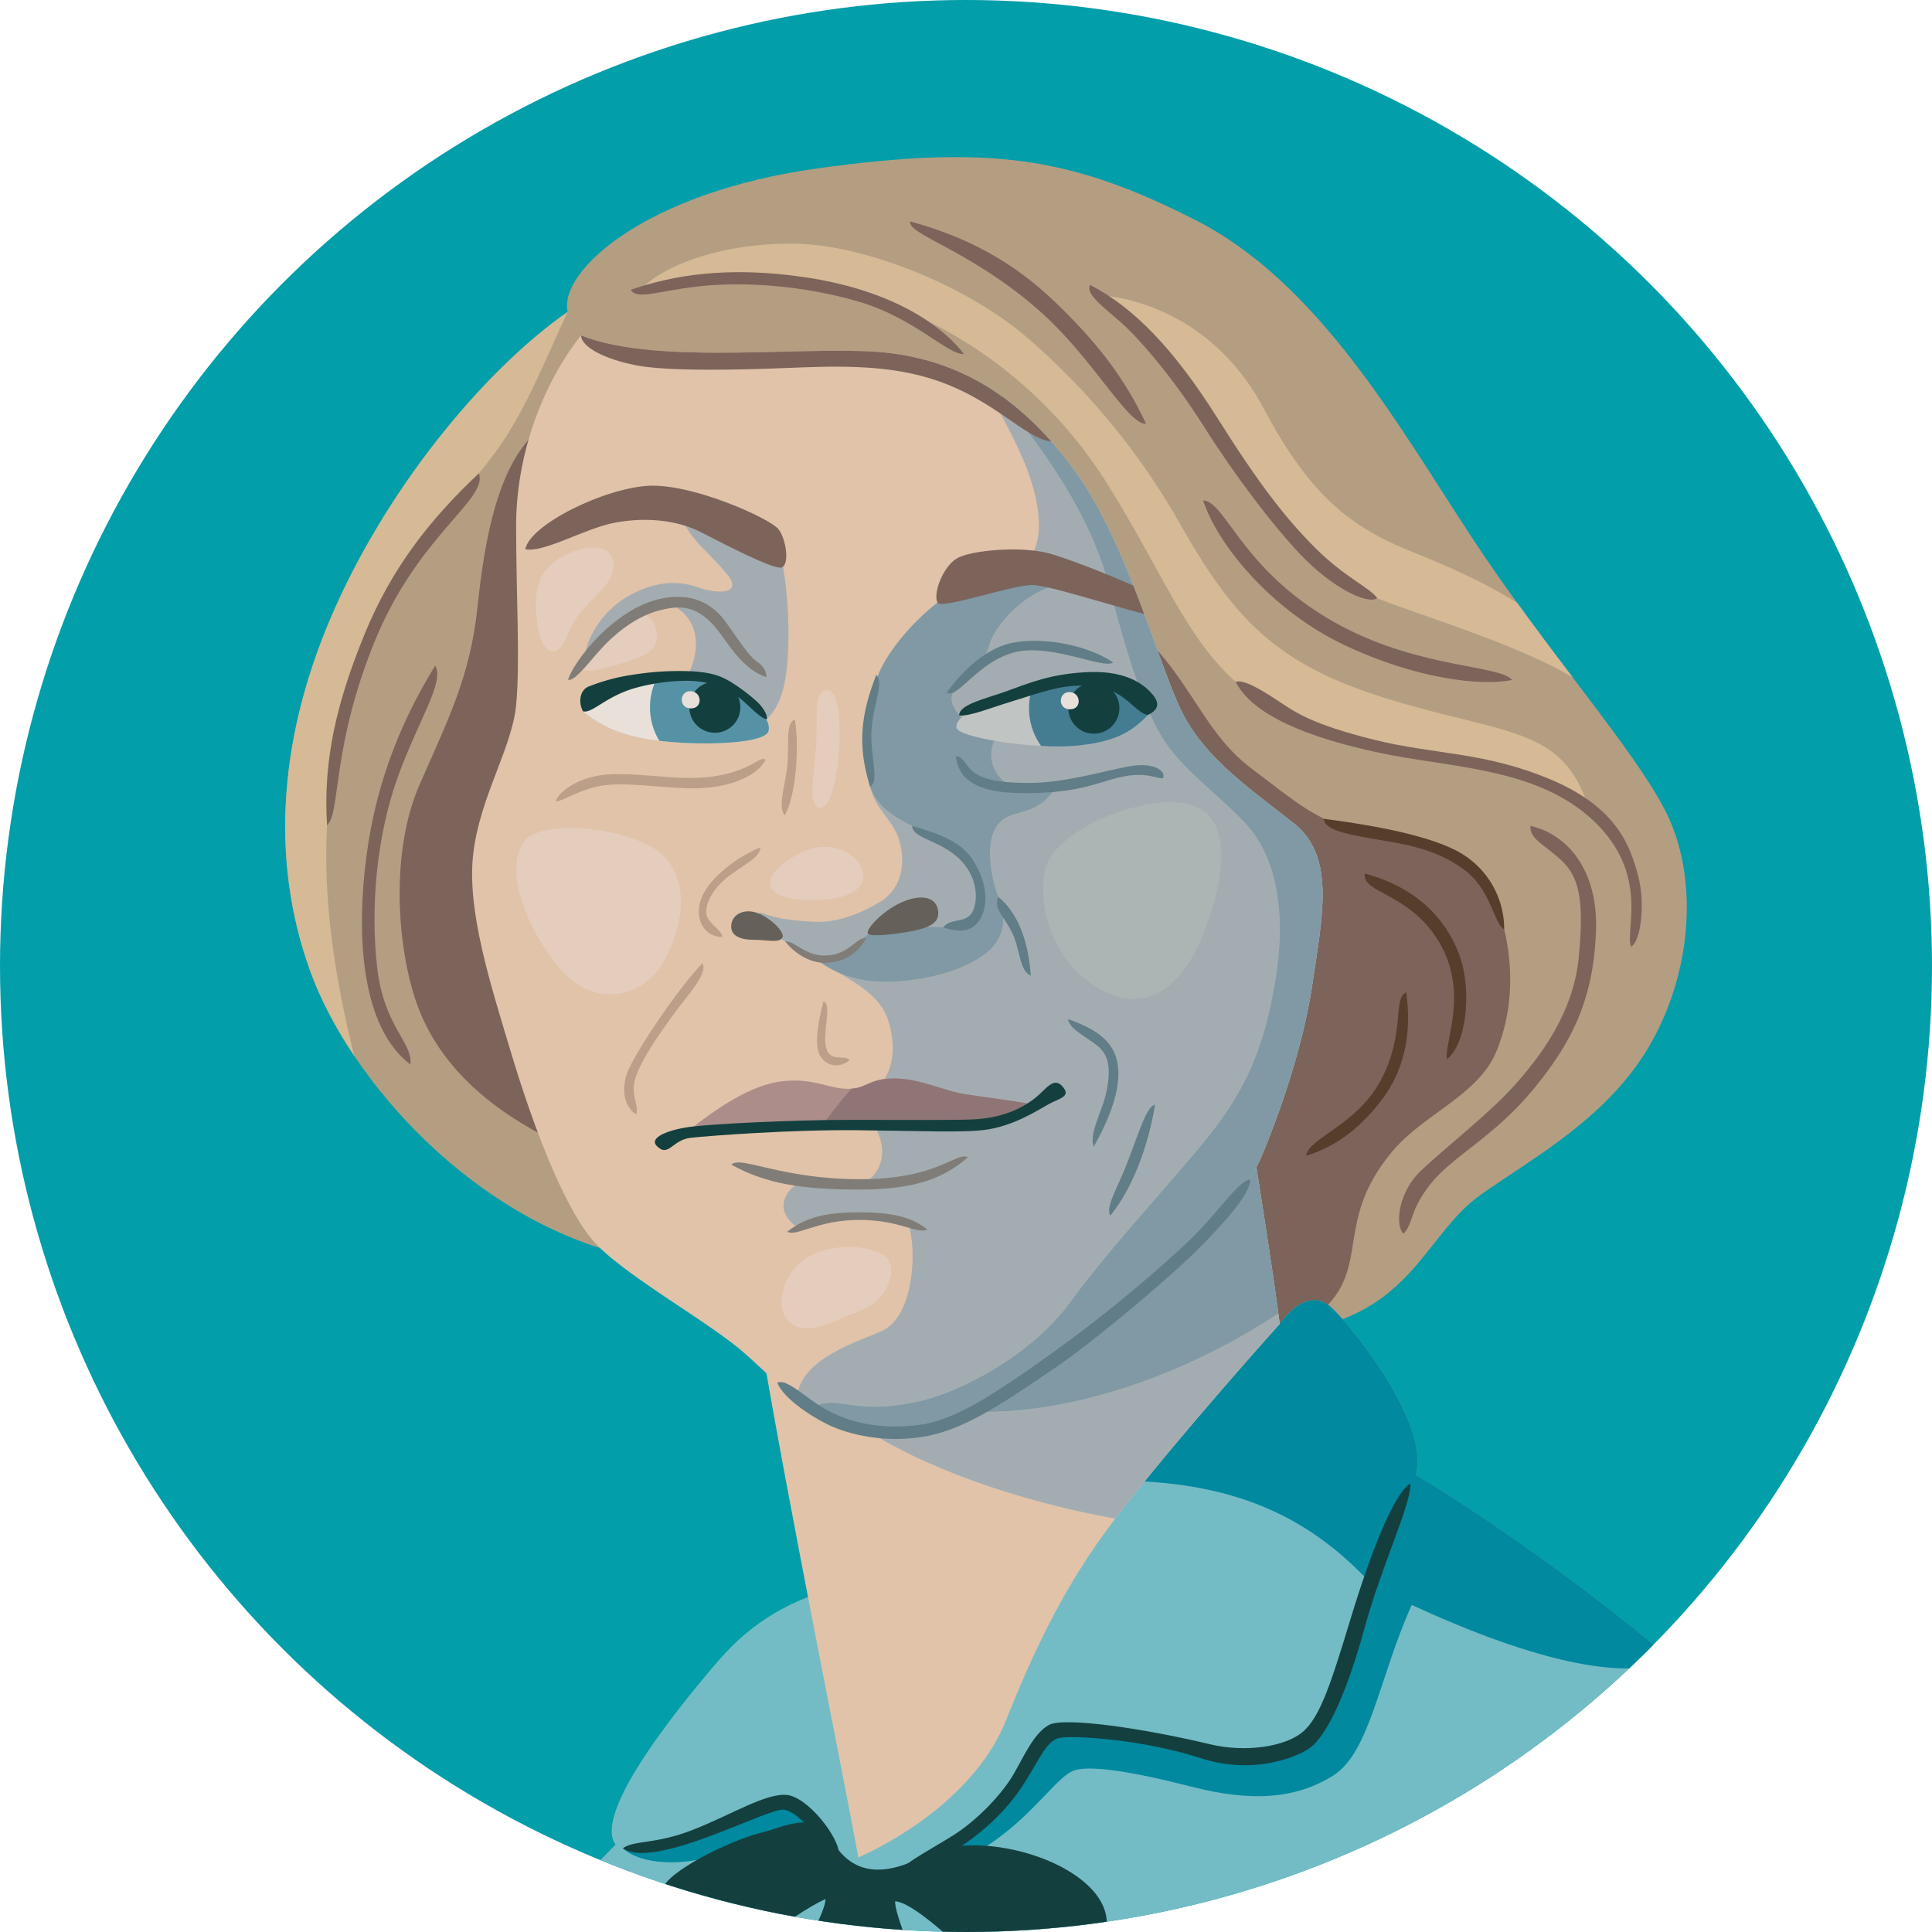
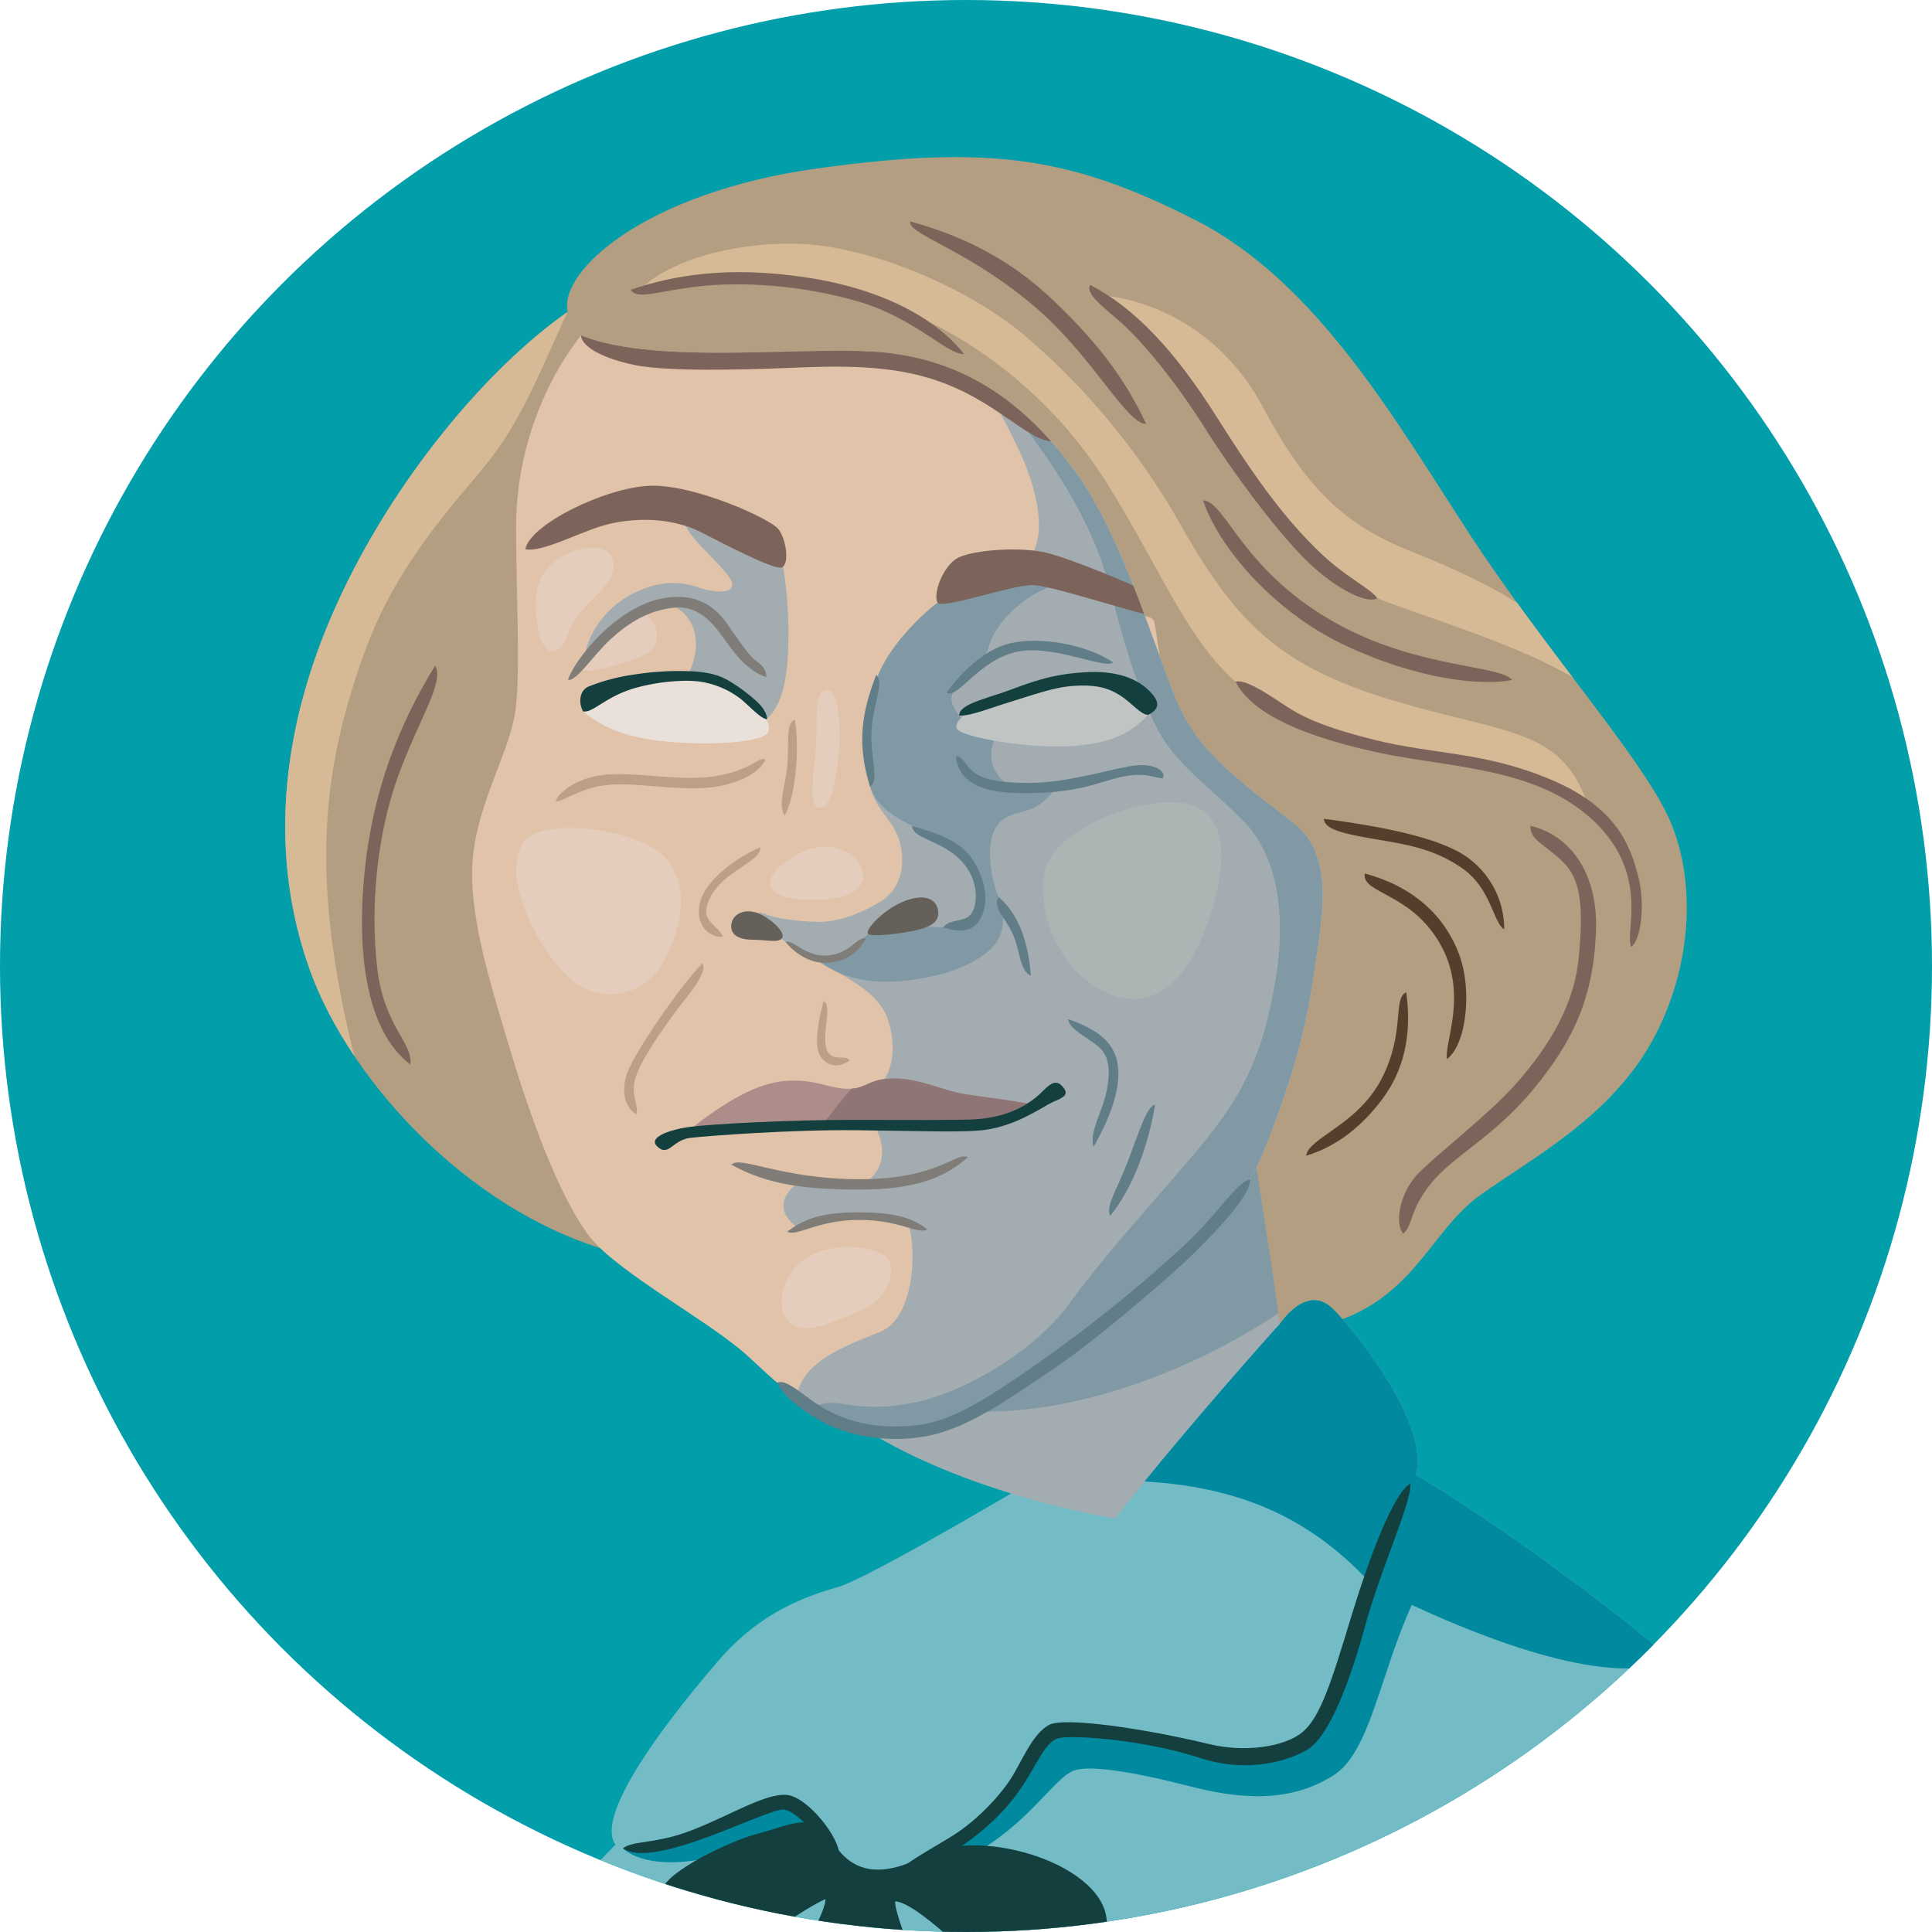
<svg xmlns="http://www.w3.org/2000/svg" id="Layer_4" data-name="Layer 4" viewBox="0 0 700 700">
  <defs>
    <style>.cls-1{fill:none;}.cls-2{fill:#b39e82;}.cls-3{fill:#73bcc5;}.cls-4{fill:#e1c3a9;}.cls-5{fill:#e8e0d9;}.cls-6{fill:#ad8d89;}.cls-7{fill:#c0c4c3;}.cls-8{clip-path:url(#clip-path);}.cls-9{fill:#029eaa;}.cls-10{clip-path:url(#clip-path-2);}.cls-11{fill:#d6b995;}.cls-12{fill:#7c645b;}.cls-13{fill:#563e2c;}.cls-14{clip-path:url(#clip-path-3);}.cls-15{fill:#00899f;}.cls-16{fill:#143f3f;}.cls-17{clip-path:url(#clip-path-4);}.cls-18{fill:#a3adb1;}.cls-19{fill:#8099a4;}.cls-20{clip-path:url(#clip-path-5);}.cls-21{fill:#e5cdbd;}.cls-22{clip-path:url(#clip-path-6);}.cls-23{fill:#5592a5;}.cls-24{fill:#bb9f88;}.cls-25{fill:#807d78;}.cls-26{fill:#617d87;}.cls-27{fill:#65615a;}.cls-28{clip-path:url(#clip-path-7);}.cls-29{fill:#8f7575;}.cls-30{clip-path:url(#clip-path-8);}.cls-31{fill:#447c92;}.cls-32{fill:#acb5b4;}</style>
    <clipPath id="clip-path">
      <circle class="cls-1" cx="350" cy="350" r="350" />
    </clipPath>
    <clipPath id="clip-path-2">
      <path class="cls-2" d="M205.67 113c-28.67 20-63.33 60.67-84 106.67s-24 91.33-9.33 132 60 90.67 115.33 103.33 218 34 251.33 25.33 38.67-34 57.33-47.33 46.67-28 62-55.33S615 317 603.67 294.33s-44-59.33-70.67-100-55.33-92-100-114.67S359 52.33 296.33 61s-94 37.33-90.66 52z" />
    </clipPath>
    <clipPath id="clip-path-3">
      <path class="cls-3" d="M463.67 479.67c5.83-8 12.67-11.33 18.67-6s36 41.33 30.67 60.67c21.33 12.67 66.67 43.33 104.67 77.33-43.33 43.33-96 86-212.67 100s-202.67-22-202.67-22L223 668.33c-8.5-11.83 24.67-52 37.33-66.67s26.67-22 43.33-26.67S458.33 487 463.67 479.67z" />
    </clipPath>
    <clipPath id="clip-path-4">
      <path class="cls-4" d="M275.67 485.67C285.36 543.84 306.33 647 311 673c19.33-8.67 44-26 53.33-49.33s20-46.67 36.67-69.33 50.67-61.33 62.67-74.67c-2.67-20.67-7.33-49.33-10-66.67s-180.67 56.67-178 72.67z" />
    </clipPath>
    <clipPath id="clip-path-5">
      <path class="cls-4" d="M210.5 121.5c-14.5 18.5-23.5 44-23.5 69s1.5 49.5 0 65-13 33-15.5 53.5 6 47 14 73.5 18.5 53.5 28.5 66 42.5 30 56 42 27 28 56 28 72-37.5 96-59 30.5-29.5 35.5-41.5 14.5-37.5 18-61.5 8.5-46-6.5-58-32.5-23.5-41-41-19.83-61-38.33-86.5S350 131.5 323 128s-84 5-112.5-6.5z" />
    </clipPath>
    <clipPath id="clip-path-6">
-       <path class="cls-5" d="M278.5 264.75c.83-4.68-4.5-7.75-8.5-11s-10.25-10-23.25-9-28.75 5.25-35.5 13c9.25 7.75 20 10.25 34 11.25s32.5 0 33.25-4.25z" />
-     </clipPath>
+       </clipPath>
    <clipPath id="clip-path-7">
      <path class="cls-6" d="M249 410c11-8.75 23.25-17 34.5-18.25s16.75 2.75 23.75 2.75 7.25-3.75 16.75-3.75 17.75 4.5 26 5.75 19.42 2.58 24.67 3.83c-6 4-14.42 6.92-20.17 7.42-2.83.25-38-.5-54.75-.25S249 410 249 410z" />
    </clipPath>
    <clipPath id="clip-path-8">
-       <path class="cls-7" d="M346.5 263.5c0-4.25 7-7 18.5-10.75s19.5-7.5 30-6.5 18.5 7 21 12.75c-6.25 6.5-12.5 10-26.75 11.25s-42.75-3-42.75-6.75z" />
-     </clipPath>
+       </clipPath>
  </defs>
  <g class="cls-8">
    <circle class="cls-9" cx="350" cy="350" r="350" />
    <path class="cls-2" d="M205.67 113c-28.67 20-63.33 60.67-84 106.67s-24 91.33-9.33 132 60 90.67 115.33 103.33 218 34 251.33 25.33 38.67-34 57.33-47.33 46.67-28 62-55.33S615 317 603.67 294.33s-44-59.33-70.67-100-55.33-92-100-114.67S359 52.33 296.33 61s-94 37.33-90.66 52z" />
    <g class="cls-10">
      <path class="cls-11" d="M205.67 113c-12 26-17.5 41.17-32.17 58.5s-31.17 36.83-41.17 64.17-13 47.33-13.83 63.33-.83 46 13.17 96c14.61 52.16-55.33-13.33-39.33-112.67S163 113 205.67 113zM231 106c9-10.5 32.67-18.33 58-17.67s62.44 15.61 84.33 35A255.28 255.28 0 0 1 427.67 190c20 35.33 35.67 51.33 76.67 63.67s61.33 10 70.67 37.33c-10.67-6.67-27.33-11.33-46-14.67s-45.33-8-56-14-20.21-10.77-25.34-15.33c-18-16-26.67-40-46.67-72a161.32 161.32 0 0 0-56.67-54.33c-15-8.67-38-16.33-57-18.67-20.89-2.57-47 1.67-56.33 4zM399 107c16 1.33 42.67 10.67 58.67 40.67s30 42.67 53.33 52 47.33 20.67 62 38.67 18.67 21.33-.67 8.67S515 223.17 499 216.75s-37.63-25-49.33-43.75c-20-32-30-48.67-50.67-66z" />
    </g>
-     <path class="cls-12" d="M453.5 278.5c16 12 23.17 18.83 38.75 22.5 9.36 2.2 30.5 5.25 37.5 11.25S542 324.5 545 336.75s3.67 28.92-3 44.58-26.33 22.33-37.67 36S491.67 441.67 490 452s-4 19-16.67 27-21.67 7-33.33 5.67-212-58-239.33-71.33-43.67-31-50.33-51.67-8.67-53.67 1.66-77.34 18.33-39 21-64.33 7.33-50.33 21-63.33c11.33-10.78 207.5 59.83 223 76.33s20.5 33.5 36.5 45.5zM173.5 171.5C156 188 142 205.5 132 230s-15 45.5-13.5 69c5-4.5 1.5-27.5 17-66 15.74-39.1 41.5-52 38-61.5z" />
    <path class="cls-12" d="M157.67 241.17c-13.5 22-22.5 45.5-25.5 74s0 58 16.5 70.5c1-8-9.5-13.5-12-35s-.3-47.68 7.5-69.25c7.5-20.75 17-34.25 13.5-40.25zM228.5 105c15.25-5.25 35.25-8.75 63.5-4.5s47.5 15.25 57.25 27.75c-5.75.5-17.75-13-38.25-19s-42.25-7.25-57.75-5.5-22.25 5-24.75 1.25zM329.75 80.22c21.13 5.76 37.71 15 52.31 29s25.15 27.06 33.19 44.36c-6.91.14-19.11-23.81-38.91-41.2-24.58-21.63-47.55-27.38-46.59-32.16zM395 103.25c15.67 8.08 30.25 23.08 46 48.08s25.17 36.83 35.67 47.33S496.5 213 499 216.75c-4 2.5-17-4.5-27.5-15.5S447.25 172 436.5 155s-21-29-27.5-35.5-16.25-12.5-14-16.25z" />
    <path class="cls-12" d="M435.9 181.29c5.22 16 24.57 39.76 51 52.32s49.82 15 60.95 12.77C543.67 241 515 242.13 486.33 227c-36.1-19.05-42-45.33-50.43-45.71zM447.67 247c6.25 12.25 26.33 20.25 52.08 25.75S557 278 577.5 297.5s11 40.25 13.5 45.5c3.5-2 5.25-15.5 2.5-25.75s-7.25-24.5-31.5-34.75-42.25-9-64.25-14.5-28.08-9.67-34.08-13.67c-5.31-3.53-12.75-8.33-16-7.33z" />
    <path class="cls-13" d="M479.67 296.67c10 1.33 33.83 4.58 47.08 11.08a32 32 0 0 1 18.25 29c-4-2.5-4.75-14.75-15-22S509.75 306 498 304s-18.08-3.58-18.33-7.33z" />
    <path class="cls-12" d="M554.5 299.25c11.75 2.5 24.75 14.25 23.75 38.5s-8.5 39.75-22.75 57-29 24-37 34-6.25 14.5-10 18.25c-3-2.75-2.25-14.75 6.5-23s24.5-20.5 33.5-30.5 21.5-26 23.5-46.5.25-29-6-35-11.75-7.75-11.5-12.75z" />
    <path class="cls-13" d="M494.5 316.5c18.75 5 29.5 16.5 34.25 29.5s2.5 32.5-4.5 37.75c-1-6.25 8-24-2.75-42.25s-28.25-17.75-27-25zM509.5 359.5c2.25 16-1.25 28.75-8.5 38.5s-16.25 17.25-27.75 20.75c.75-6.5 18.5-11 27.25-27.75s4-29.25 9-31.5z" />
    <path class="cls-3" d="M463.67 479.67c5.83-8 12.67-11.33 18.67-6s36 41.33 30.67 60.67c21.33 12.67 66.67 43.33 104.67 77.33-43.33 43.33-96 86-212.67 100s-202.67-22-202.67-22L223 668.33c-8.5-11.83 24.67-52 37.33-66.67s26.67-22 43.33-26.67S458.33 487 463.67 479.67z" />
    <g class="cls-14">
      <path class="cls-15" d="M324.5 680c15.17-.33 28.5-7 40.17-16.33s18.67-19.67 24-22 21 0 43 5.67 37.93 4.38 51.33-4 16.67-35.67 28.5-61.83c43.5 20 81.5 30 100 17.5S534 460.5 480.5 458s-110.5 77.5-72 78.5 65 12.5 87.5 36.5c-4 13.5-11.33 48.33-24.67 58.33s-37.83 1.17-54.83-1.83-33.25-4.5-36.75-1.75S368 646.81 360.5 655c-11.75 12.75-31.5 21.5-36 25zM225.67 669.67c7.08 6.33 21.83 6.08 33.08 2.83S277.5 664 283 664s9 8.5 21 8c-5.75-7.5-17-19.75-19.25-19.75s-22.25 9.25-33 12.75-20.42 5.08-26.08 4.67z" />
    </g>
    <path class="cls-16" d="M324.5 680c21.17-6 36.67-19.83 44.17-30.33s9.83-19 15.33-20 30.35.62 51 7.33c20 6.5 36.3-1 40-4 5-4 12.09-16.33 19.5-43.5 6-22 17-45 16.5-52-6 3.5-14.5 25.5-21.5 48.5s-11 36-17.5 41.5-21 7.5-33.5 4.5c-24.42-5.86-53.17-10-58.5-7s-8.67 10.67-12.67 17.67-13 16.67-22 22.33-20.33 11.33-20.83 15zM304 672c-5.33-2.33-14-15.67-20-16.33s-47 22-58.33 14c4-3 11.67-1.33 25.33-6.67s26.33-13.33 34-12.67S304.33 666 304 672z" />
    <path class="cls-16" d="M301.27 666.5c-6.07-10.78-16.13-4.83-26.45-2.2S241.78 678 240 684.5s8.58 21.5 16 25.5 30.72-16.51 43.09-21.92c.14 7.12-21.87 40.86-21.09 46.43s52.49 7 59 3.5-12.84-40.87-12.69-49.15c9.82.79 36.08 30.21 42.19 31.65s33.92-10.56 34.5-23c1-21.5-45.27-36.1-65.88-25.21-15.82 8.35-26.95 6.47-33.85-5.8z" />
-     <path class="cls-4" d="M275.67 485.67C285.36 543.84 306.33 647 311 673c19.33-8.67 44-26 53.33-49.33s20-46.67 36.67-69.33 50.67-61.33 62.67-74.67c-2.67-20.67-7.33-49.33-10-66.67s-180.67 56.67-178 72.67z" />
+     <path class="cls-4" d="M275.67 485.67c19.33-8.67 44-26 53.33-49.33s20-46.67 36.67-69.33 50.67-61.33 62.67-74.67c-2.67-20.67-7.33-49.33-10-66.67s-180.67 56.67-178 72.67z" />
    <g class="cls-17">
      <path class="cls-18" d="M305.5 512.5C335 534.41 383 548 419 552.5s66.5-51.5 63.5-94.5-2.5-66.5-56.5-60-155.5 88.5-120.5 114.5z" />
      <path class="cls-19" d="M332.5 509c48.1 10.54 107-14 143-42s14-85.5-55-70-140.5 100.5-88 112z" />
    </g>
    <path class="cls-4" d="M210.5 121.5c-14.5 18.5-23.5 44-23.5 69s1.5 49.5 0 65-13 33-15.5 53.5 6 47 14 73.5 18.5 53.5 28.5 66 42.5 30 56 42 27 28 56 28 72-37.5 96-59 30.5-29.5 35.5-41.5 14.5-37.5 18-61.5 8.5-46-6.5-58-32.5-23.5-41-41-19.83-61-38.33-86.5S350 131.5 323 128s-84 5-112.5-6.5z" />
    <g class="cls-20">
      <path class="cls-18" d="M344.67 129c11.33 6.67 20.33 24.67 25.67 36.67s9.66 29.66 1.66 37.66-32.75 36.67-40.5 49.17-18.25 24-16.25 32.5 8.25 12 10.5 19.25 1.75 17.5-7.25 22.75-16.75 7.25-23 7-14-1-18.75-3 .75 5.58 7.75 10.17S300 350 306.5 354s13.17 8.33 15.5 16.33 2.67 18-5.33 25.33-4.33 6.67-1 10.67 8.33 16-3.67 23.33c-9.33-.33-17.33-2-21.33-1.33s-12.33 9.33-1.33 16.67c9-3.33 23-8 39.67-1.67 3.33 9 2.33 34.17-10 39.17s-31.5 11.5-30.33 26.83c2.28 30 36 34.67 73.67 12S452.5 466 473.25 418.75 507 332.5 483.5 282.5s-49-112-108.5-144-41.67-16.17-30.33-9.5z" />
      <path class="cls-19" d="M339.67 218.33c-9.07 7-19.42 18.92-22.17 28.17s-4.5 32.25-2.25 38.5 6.75 10 15.25 14.25 17.25 7.25 20.5 13.25 5.5 14.25 3.5 17.75-7.75 6-12.75 5.75-11.75-.25-15.75-.25-9.5.5-13.25 4.25-7.75 9.25-17.75 7c6.5 5.25 15.75 9.75 31 8.5s26.25-5.75 32.25-11 6.25-12.5 3.5-19.5-5.25-20.25 0-26.5S375 297 383 284.75c-7.25.5-13 1.25-17-.25s-10-9.25-5-17.5-10.25-3-13.5-7.75-4.5-7 1-12.5 8.25-7 10-13.25 10.75-17.25 23-21.25-23.42-8.08-41.83 6.08z" />
      <path class="cls-18" d="M283.5 204a148.73 148.73 0 0 1 2 32.5c-.5 11-2.5 19.25-7.75 24.13S240.5 258 247.5 247.5s6.75-24-5.25-28.75c-9.75 3-19.25 5.75-30.75 21.5.75-10.75 8.5-20.25 17-24.75s16.25-5.5 24.25-2.75 16 2.25 11-4.25-13.5-13-15.75-19 34 5.5 35.5 14.5z" />
      <path class="cls-21" d="M231 222.67c3.17-1.1 7 2.33 7 8s-5.67 7.33-11.67 9.33-19 5.5-14.83.25 10.83-14.58 19.5-17.58z" />
      <path class="cls-19" d="M355.67 132.33c4.67 12 36.67 41.33 46.83 82.17 4.84 19.42 11.5 41 18.5 52.5s19 19.5 30 31 15.5 31.5 11 58-12 41.5-28 60.5-32.83 37-46.33 55.5-39.16 32.56-55.67 36c-24 5-28-3-37.5 2-8.9 4.69 8 23.5 51 15.5s95-41.5 126.5-102 34-92.5 13-134-99.83-167.17-129.33-157.17z" />
      <path class="cls-12" d="M339.67 218.33c-1.69-3.37 2-13 7-16s23.67-4.67 34-1.67 29.33 11 36 14.33 18 12.33 2.67 8.67-38-11.33-45-11.67-33.34 9.01-34.67 6.34zM383 160c-10.5 1-21.5-15.5-46.33-23-16.88-5.1-35.33-4.33-51.67-3.67s-43 1.33-54.67-1-19.67-6.67-19.83-10.83c-.13-3.37 11.17-4.83 23.5-4.83s94.33 4.67 109.67 9S400.82 158.3 383 160z" />
    </g>
    <path class="cls-12" d="M282 191.67c-3.14-3.84-30.67-16.33-46.67-15.67s-43.33 14-45 23c7 1.33 21.67-7.67 32.67-9.67s22.33-1 31.33 3.67 24.67 12.67 28.33 12.67 2.34-10.34-.66-14z" />
    <path class="cls-5" d="M278.5 264.75c.83-4.68-4.5-7.75-8.5-11s-10.25-10-23.25-9-28.75 5.25-35.5 13c9.25 7.75 20 10.25 34 11.25s32.5 0 33.25-4.25z" />
    <g class="cls-22">
      <circle class="cls-23" cx="259" cy="256.25" r="23.5" />
      <circle class="cls-16" cx="259" cy="256.25" r="9.25" />
      <path class="cls-5" d="M250.08 250.42c4.25 0 4.75 6.25.25 6.25s-4.25-6.25-.25-6.25z" />
    </g>
    <path class="cls-16" d="M211.25 257.75c-1.75-3.25-1.25-7.62 2-9a71.45 71.45 0 0 1 16.63-4.37 104.76 104.76 0 0 1 21.5-1.12c6.75.5 9.86 1.69 13.29 3.75a64.7 64.7 0 0 1 9.17 6.83c2.88 2.5 4.42 5.54 3.92 6.79-2.5-.62-6.12-4.67-9.25-7.29a31.83 31.83 0 0 0-14.68-6.34c-5.87-.87-15.64 0-23.58 2.25-10.75 3-15.5 9.25-19 8.5z" />
    <path class="cls-24" d="M277.38 275.25c-3.12 6.25-13.87 10.5-26.5 10.38s-24.12-2.49-33.37-.87c-7.87 1.38-13.75 5.63-16.12 5.63.38-2.62 7.63-9.5 20.38-9.87s25.13 2.57 37 .75c13.86-2.14 16.36-7.52 18.61-6.02z" />
    <path class="cls-25" d="M277.67 245.33c-5.5-1.67-10.33-6.83-14.33-12.5s-9.33-13.5-18.83-12.67-17 5.67-23.33 11.5-12.18 15.17-15.35 14.67c.67-3 6.5-12.25 15.17-19.58s16.73-10.5 24.75-10.5c6.5 0 12.67 2.67 17.5 9.5s8.25 12.08 10.75 13.75 3.67 3.5 3.67 5.83z" />
    <path class="cls-24" d="M288 260.75c1.75 10.25.25 28.25-3.75 34.75-2.5-4 .25-10.5 1-18s-.75-15.75 2.75-16.75z" />
    <path class="cls-26" d="M315.25 285c-4.75-15-3.25-26.5 2.25-40.5 3 3-1.25 10.75-1.75 20.25s3 18.25-.5 20.25z" />
    <path class="cls-24" d="M275.5 307c-11 4.75-19.75 12.75-21.75 19.5s1.5 13 8 13c0-2.25-5-4.75-5.75-8s1.75-9.25 8-14 11.5-7 11.5-10.5z" />
    <path class="cls-26" d="M330.5 299.25c10.5 3 17.75 6 21.75 12s6 13.25 4 19.25-6.5 8.25-14.5 5.5c2.75-3.75 9-1 11-6.5s.5-13.75-6.5-19.5-15.75-6.5-15.75-10.75z" />
    <path class="cls-27" d="M314.5 338.33c1.17 1.33 13.17-.17 18.33-1.5s7.92-3.25 6.92-7.58-6.25-5.42-13.25-2.25-13.17 10-12 11.33zM283.5 339.67c.64-1.18-1.5-4.75-7-7.92s-10.83-1.17-11.5 3 3 5.75 8 5.75 9.33 1.33 10.5-.83z" />
    <path class="cls-25" d="M313.83 340c-2.67 4.5-6.67 8.33-13.83 8.83s-12.83-4.33-15.5-7.67c3.5-.5 7.33 5.67 15.5 5s10.5-6.99 13.83-6.16z" />
    <path class="cls-24" d="M298.33 362.83c-2.17 8.33-3 15-1.67 18.67s6.17 6.5 11.17 2.67c-1.5-2.33-7 1-8.5-4.5s2.34-16-1-16.84zM254.5 349c-8.75 9-24.75 32.75-27.25 39.75s-.5 12.75 3.25 15c1.25-3.25-2.5-7.25 0-14s8-14.5 13-21.5 13.25-15.5 11-19.25z" />
    <path class="cls-26" d="M361.75 325c6.75 5.5 10.75 15.25 11.75 28.5-4.25-1.75-3.75-9.25-6.75-15.5s-7-8.75-5-13zM387 369.25c9.25 3.25 15.5 7.25 17.5 14.25s0 17.5-8.25 32c-1.75-5.25 3.25-12.75 4.75-20.5s.75-12.75-3.25-16-10.5-6.25-10.75-9.75zM418.5 400.25c-2.5 15.25-8.25 30.5-16.25 40.25-1.75-3.5 2.5-9.5 6.5-20s6.75-19.75 9.75-20.25z" />
    <path class="cls-6" d="M249 410c11-8.75 23.25-17 34.5-18.25s16.75 2.75 23.75 2.75 7.25-3.75 16.75-3.75 17.75 4.5 26 5.75 19.42 2.58 24.67 3.83c-6 4-14.42 6.92-20.17 7.42-2.83.25-38-.5-54.75-.25S249 410 249 410z" />
    <path class="cls-28 cls-29" d="M310 393c-4.35 4-13 16-13 16s47.5 2.5 60.75.25 21.92-3.58 20.25-13.58-54.33-15.34-68-2.67z" />
    <path class="cls-25" d="M265 422c12.75 7 25.75 9 46.5 9s31-4.5 39.25-11.75c-4.5-2-10.75 8-39.25 8S268 418.5 265 422zM285.25 446.25c6.75-5.25 14-7 25.75-7s19.25 1.5 25 6.25c-4 1.75-9.75-3.5-24.75-3.5s-22.75 6.25-26 4.25z" />
    <path class="cls-7" d="M346.5 263.5c0-4.25 7-7 18.5-10.75s19.5-7.5 30-6.5 18.5 7 21 12.75c-6.25 6.5-12.5 10-26.75 11.25s-42.75-3-42.75-6.75z" />
    <g class="cls-30">
      <circle class="cls-31" cx="396.33" cy="256.58" r="23.5" />
      <circle class="cls-16" cx="396.33" cy="256.58" r="9.25" />
      <path class="cls-5" d="M387.42 250.75c4.25 0 4.75 6.25.25 6.25s-4.25-6.25-.25-6.25z" />
    </g>
    <path class="cls-16" d="M416 259c3.5-1.75 4.5-4 1.5-7.5-2.42-2.82-8.5-8.5-22.75-8s-22.5 4.25-30.25 7-17 4.75-17 8.75c4.25.25 11.25-2.75 18.75-5S381.5 249 389 248.5s12 .5 16.5 3.25S413.25 259 416 259z" />
    <path class="cls-26" d="M343 251c3.67-5.33 12.67-15.67 23.33-18s27 .33 37 7c-3.33 2.67-22.33-7-35.67-3.67S347 253.33 343 251zM346.33 274c.67 6 4.33 13 22.67 13.33s25.77-2.61 34-5c11.5-3.33 15-.33 18.33-.33 1.33-2.67-3.33-6-12.33-4.33s-23.33 6-36 6-17.33-1.67-20.33-4S349 274 346.33 274z" />
    <path class="cls-21" d="M189.33 305.67c6.27-10.28 42-5.33 51.33 4.67s6.67 25.33 0 37.67-21.33 16-32.33 8-27.33-36.68-19-50.34z" />
    <path class="cls-32" d="M378.5 316c2.5-15 34.17-27.67 50.5-25 18.21 3 15.33 26.33 7 47.33s-21.83 28.34-36.5 20.67-23.85-25.88-21-43z" />
    <path class="cls-26" d="M281.67 501c1.67 4.67 10 11 18 15s22.67 7.33 37.67 4 30.33-14.67 44.33-24 42.33-33.33 52-43S453 432.67 453 427.33c-4.67.67-11.67 12.33-23 23a498.54 498.54 0 0 1-50.33 41c-18.86 13.4-33.67 23.42-47 25-16.3 1.94-27-2-34-6s-13.67-11-17-9.33z" />
    <path class="cls-16" d="M238 415.25c4.25 4.25 5.5-2.25 12.25-3s36.5-3 60.25-2.75 39.4 1 47.25-.25c9.92-1.58 18-6.83 22-9.08s8.5-2.75 5.25-6.5-6 1-9.75 4-10.25 7-21.25 7.83c-5.82.44-24.25.25-46 .25s-50 1.5-57.75 2.5-15.41 3.84-12.25 7z" />
    <path class="cls-21" d="M290.5 308.83c18.5-9 34.5 15 9 17s-25.5-9-9-17zM297.33 292.67c7.13 0 10-43.18 2.33-42.67-5 .33-3.34 10.11-4 20.33-.66 10.96-3.33 22.34 1.67 22.34zM205 201c-9.87 4.94-12 12.33-10.33 25 1.57 11.94 7.67 13.33 11.33 3.33 4.11-11.22 16.33-16 16.33-24.33s-10-7.67-17.33-4zM293.5 455c9.5-5 22-3.5 27 0s2 15.5-8 19.5c-10.8 4.32-20.5 10-26.5 4.5s-2-19 7.5-24z" />
  </g>
</svg>